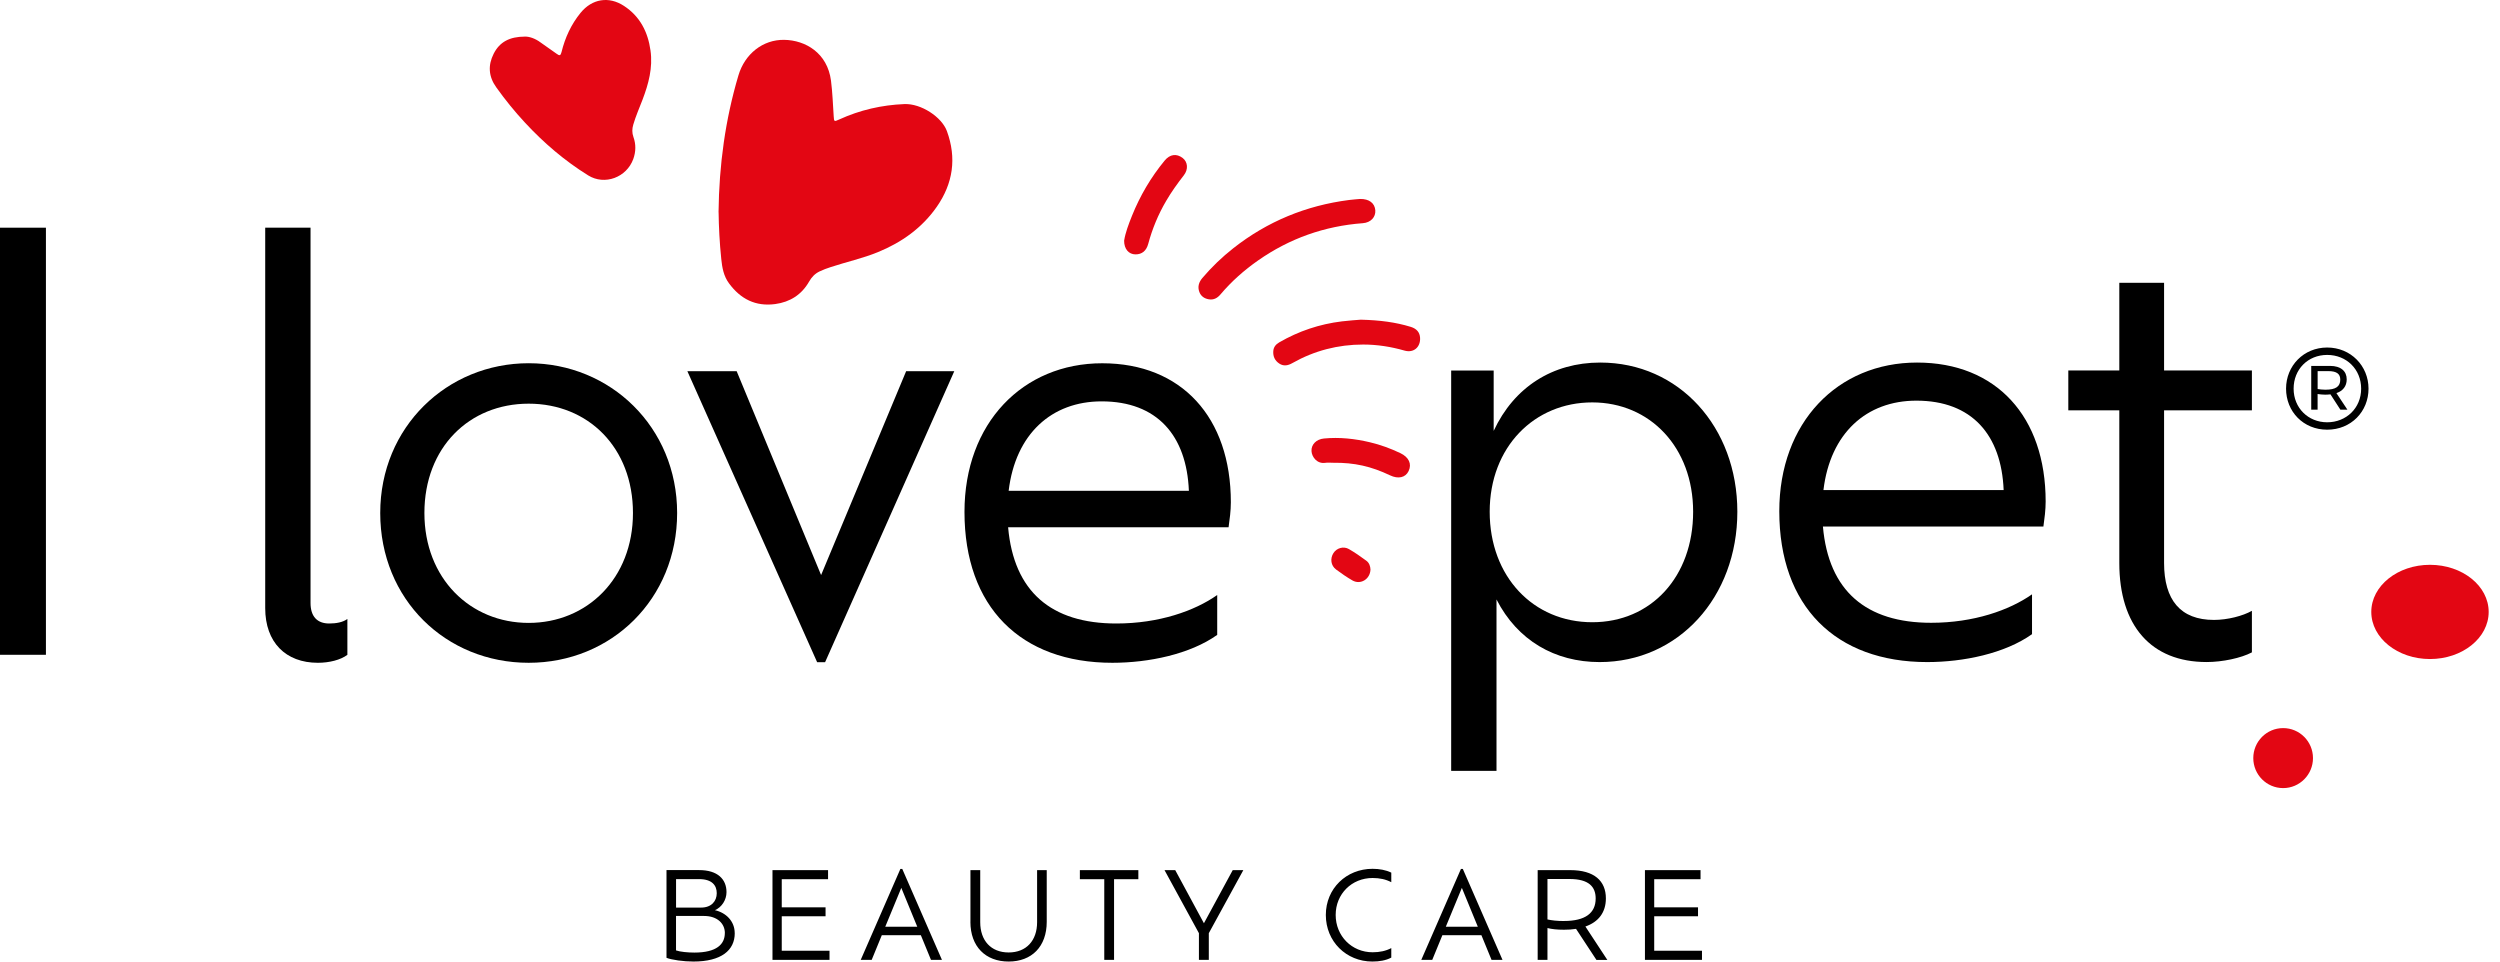
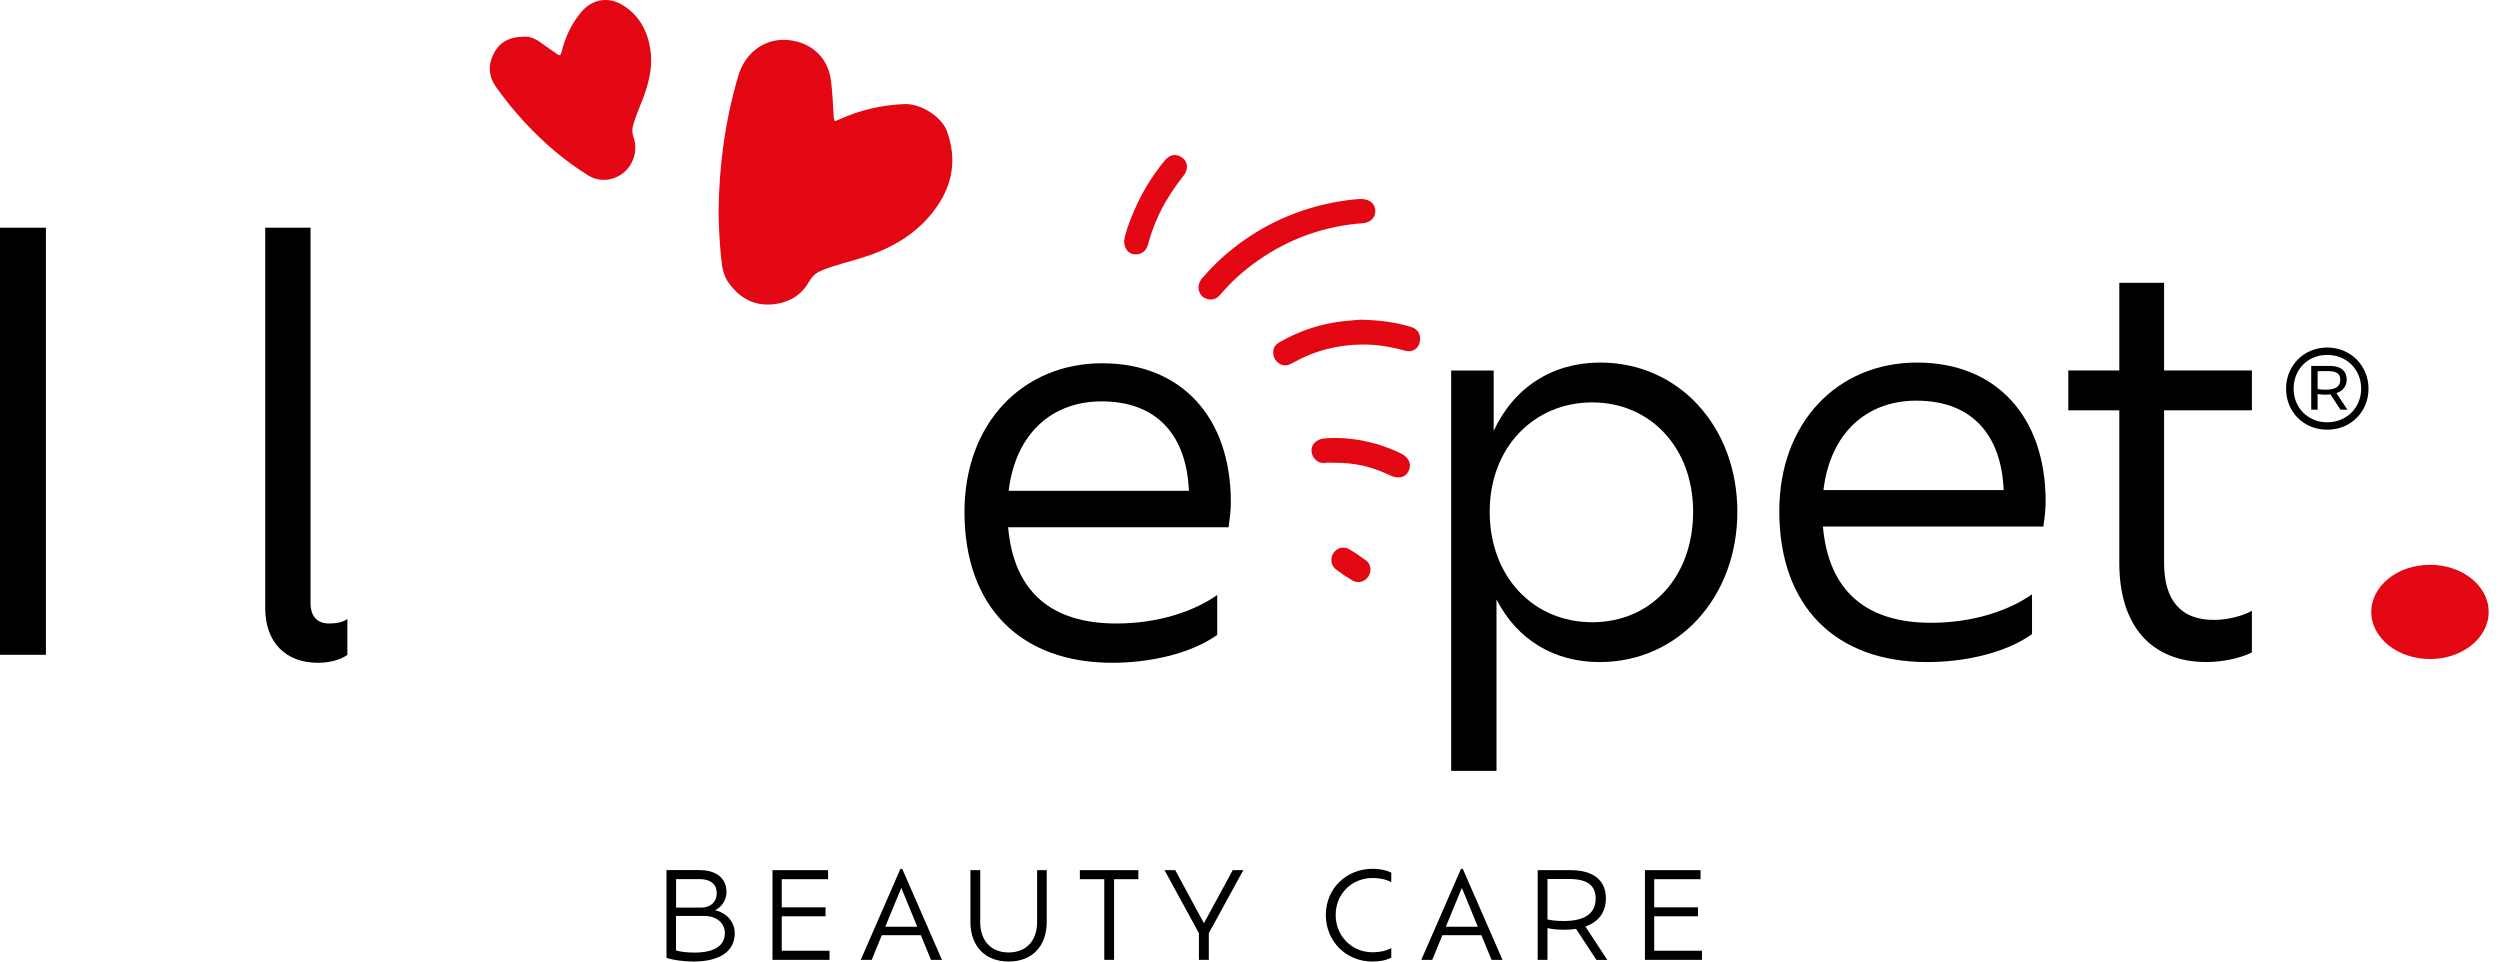
<svg xmlns="http://www.w3.org/2000/svg" width="130" height="50" viewBox="0 0 130 50" fill="none">
  <path d="M38.207 48.526C38.207 49.416 37.508 50 36.058 50C35.55 50 34.918 49.913 34.658 49.806V45.245H36.361C37.314 45.245 37.778 45.718 37.778 46.391C37.778 46.801 37.529 47.175 37.177 47.33C37.753 47.461 38.205 47.902 38.205 48.523L38.207 48.526ZM36.357 45.714H35.155V47.194H36.461C36.994 47.194 37.271 46.857 37.271 46.447C37.271 46.037 37.023 45.714 36.355 45.714H36.357ZM37.693 48.52C37.693 48.034 37.31 47.63 36.609 47.63H35.153V49.421C35.363 49.497 35.779 49.534 36.106 49.534C37.277 49.534 37.691 49.092 37.691 48.52H37.693ZM43.135 49.441V49.913H40.169V45.247H43.059V45.72H40.651V47.181H42.929V47.647H40.651V49.439H43.133L43.135 49.441ZM45.853 48.632L45.328 49.913H44.758L46.82 45.185H46.918L48.981 49.913H48.411L47.885 48.632H45.853ZM46.868 46.169L46.033 48.191H47.698L46.868 46.169ZM50.463 47.935V45.247H50.972V47.955C50.972 48.907 51.528 49.528 52.45 49.528C53.373 49.528 53.929 48.907 53.929 47.955V45.247H54.43V47.935C54.43 49.224 53.65 50 52.449 50C51.247 50 50.461 49.222 50.461 47.935H50.463ZM57.422 45.72H56.153V45.247H59.194V45.72H57.931V49.913H57.422V45.72ZM62.858 48.526V49.913H62.344V48.526L60.555 45.247H61.112L62.604 48.009L64.102 45.247H64.653L62.858 48.526ZM72.347 49.795C72.068 49.944 71.722 50 71.363 50C70.002 50 68.943 48.955 68.943 47.579C68.943 46.203 70.008 45.178 71.375 45.178C71.727 45.178 72.068 45.24 72.347 45.377V45.874C72.062 45.725 71.747 45.656 71.375 45.656C70.291 45.656 69.455 46.484 69.455 47.577C69.455 48.671 70.291 49.518 71.375 49.518C71.747 49.518 72.062 49.45 72.347 49.301V49.795ZM75.003 48.632L74.477 49.913H73.907L75.969 45.185H76.067L78.13 49.913H77.56L77.034 48.632H75.003ZM76.017 46.169L75.182 48.191H76.847L76.017 46.169ZM83.013 49.913L81.954 48.301C81.761 48.332 81.552 48.346 81.328 48.346C80.962 48.346 80.691 48.315 80.468 48.258V49.913H79.959V45.247H81.656C82.899 45.247 83.506 45.807 83.506 46.716C83.506 47.444 83.123 47.941 82.441 48.179L83.581 49.915H83.011L83.013 49.913ZM81.328 47.891C82.443 47.891 82.975 47.475 82.975 46.722C82.975 46.118 82.628 45.708 81.613 45.708H80.468V47.811C80.691 47.862 80.968 47.893 81.328 47.893V47.891ZM88.503 49.441V49.913H85.537V45.247H88.428V45.72H86.019V47.181H88.297V47.647H86.019V49.439H88.501L88.503 49.441Z" fill="black" />
-   <path d="M118.723 40.981C119.58 40.981 120.275 40.282 120.275 39.421C120.275 38.559 119.58 37.861 118.723 37.861C117.866 37.861 117.171 38.559 117.171 39.421C117.171 40.282 117.866 40.981 118.723 40.981Z" fill="#E30613" />
  <path d="M126.359 34.27C128.045 34.27 129.411 33.173 129.411 31.82C129.411 30.467 128.045 29.37 126.359 29.37C124.674 29.37 123.307 30.467 123.307 31.82C123.307 33.173 124.674 34.27 126.359 34.27Z" fill="#E30613" />
  <path d="M37.364 11.037C37.393 8.566 37.716 6.217 38.398 3.922C38.729 2.805 39.667 2.054 40.78 2.072C41.879 2.089 43.027 2.751 43.212 4.197C43.289 4.808 43.312 5.427 43.352 6.043C43.371 6.329 43.373 6.335 43.639 6.213C44.717 5.719 45.852 5.46 47.03 5.412C47.895 5.377 48.971 6.083 49.239 6.817C49.753 8.223 49.558 9.534 48.717 10.747C47.947 11.854 46.891 12.603 45.653 13.11C44.856 13.437 44.017 13.618 43.202 13.887C43 13.953 42.8 14.025 42.609 14.118C42.37 14.236 42.205 14.41 42.07 14.648C41.683 15.325 41.082 15.706 40.312 15.811C39.293 15.948 38.511 15.552 37.909 14.735C37.627 14.354 37.552 13.916 37.506 13.468C37.419 12.633 37.377 11.796 37.367 11.037H37.364Z" fill="#E30613" />
  <path d="M27.297 1.903C27.52 1.896 27.828 1.998 28.109 2.207C28.383 2.412 28.674 2.594 28.949 2.799C29.097 2.912 29.153 2.894 29.199 2.708C29.384 1.958 29.7 1.269 30.189 0.669C30.786 -0.064 31.656 -0.21 32.446 0.307C33.279 0.851 33.69 1.658 33.826 2.625C33.953 3.525 33.724 4.367 33.409 5.191C33.245 5.619 33.06 6.037 32.931 6.478C32.866 6.697 32.86 6.906 32.939 7.126C33.074 7.504 33.068 7.887 32.931 8.268C32.586 9.224 31.446 9.655 30.586 9.121C29.365 8.363 28.279 7.434 27.301 6.379C26.762 5.799 26.263 5.183 25.803 4.537C25.406 3.982 25.364 3.399 25.672 2.792C25.985 2.176 26.503 1.907 27.297 1.903Z" fill="#E30613" />
  <path d="M70.718 10.346C71.2 10.337 71.485 10.565 71.516 10.933C71.544 11.287 71.282 11.575 70.867 11.606C68.876 11.755 67.06 12.397 65.421 13.543C64.695 14.05 64.037 14.634 63.463 15.312C63.305 15.498 63.112 15.606 62.864 15.565C62.633 15.528 62.45 15.408 62.365 15.18C62.265 14.909 62.342 14.671 62.521 14.458C63.005 13.887 63.542 13.373 64.129 12.91C65.904 11.513 67.917 10.687 70.15 10.4C70.36 10.373 70.572 10.36 70.72 10.346H70.718Z" fill="#E30613" />
  <path d="M70.78 16.624C71.745 16.649 72.563 16.753 73.36 16.997C73.668 17.092 73.826 17.282 73.844 17.562C73.874 18.052 73.508 18.365 73.04 18.232C72.336 18.03 71.621 17.916 70.886 17.916C69.575 17.916 68.346 18.234 67.204 18.88C66.977 19.01 66.748 19.058 66.519 18.903C66.291 18.75 66.191 18.532 66.211 18.255C66.226 18.044 66.347 17.905 66.519 17.804C67.531 17.218 68.619 16.852 69.781 16.711C70.156 16.664 70.535 16.643 70.782 16.622L70.78 16.624Z" fill="#E30613" />
  <path d="M58.456 12.508C58.52 12.105 58.685 11.664 58.861 11.227C59.281 10.18 59.847 9.218 60.563 8.349C60.834 8.02 61.179 7.97 61.501 8.218C61.764 8.421 61.803 8.804 61.558 9.117C61.225 9.545 60.911 9.982 60.638 10.451C60.228 11.151 59.92 11.894 59.708 12.68C59.61 13.046 59.381 13.229 59.045 13.228C58.699 13.226 58.453 12.955 58.454 12.512L58.456 12.508Z" fill="#E30613" />
  <path d="M69.338 24.064C69.193 24.064 69.047 24.047 68.906 24.068C68.489 24.128 68.215 23.764 68.198 23.458C68.178 23.112 68.452 22.839 68.847 22.802C69.655 22.725 70.451 22.812 71.236 22.998C71.785 23.128 72.311 23.321 72.819 23.563C73.264 23.776 73.424 24.126 73.247 24.497C73.085 24.836 72.709 24.921 72.284 24.718C71.298 24.248 70.424 24.052 69.34 24.064H69.338Z" fill="#E30613" />
  <path d="M0 11.84H2.388V34.049H0V11.84Z" fill="black" />
  <path d="M13.791 31.622V11.84H16.148V31.355C16.148 32.066 16.502 32.422 17.12 32.422C17.474 32.422 17.827 32.362 18.064 32.186V34.051C17.709 34.318 17.12 34.465 16.531 34.465C14.852 34.465 13.791 33.399 13.791 31.622Z" fill="black" />
-   <path d="M19.772 26.676C19.772 22.204 23.249 18.888 27.491 18.888C31.733 18.888 35.211 22.204 35.211 26.676C35.211 31.148 31.793 34.465 27.491 34.465C23.19 34.465 19.772 31.177 19.772 26.676ZM32.914 26.676C32.914 23.271 30.586 20.991 27.491 20.991C24.397 20.991 22.069 23.271 22.069 26.676C22.069 30.082 24.457 32.391 27.491 32.391C30.526 32.391 32.914 30.08 32.914 26.676Z" fill="black" />
-   <path d="M49.622 19.304L42.904 34.436H42.492L35.744 19.304H38.307L42.697 29.904L47.119 19.304H49.624H49.622Z" fill="black" />
  <path d="M52.422 27.418C52.716 30.763 54.661 32.422 58.05 32.422C60.261 32.422 62.117 31.77 63.295 30.941V33.014C61.88 34.02 59.729 34.465 57.844 34.465C53.071 34.465 50.153 31.562 50.153 26.618C50.153 21.999 53.188 18.89 57.315 18.89C61.441 18.89 64.004 21.703 64.004 26.115C64.004 26.56 63.944 27.003 63.886 27.418H52.422ZM61.822 25.521C61.705 22.649 60.172 20.871 57.284 20.871C54.69 20.871 52.805 22.559 52.45 25.521H61.822Z" fill="black" />
  <path d="M90.342 26.611C90.342 31.054 87.276 34.428 83.181 34.428C80.853 34.428 78.908 33.302 77.818 31.172V40.085H75.461V19.267H77.671V22.406C78.733 20.126 80.737 18.853 83.211 18.853C87.307 18.853 90.342 22.199 90.342 26.611ZM88.043 26.611C88.043 23.265 85.803 20.925 82.797 20.925C79.792 20.925 77.464 23.236 77.464 26.611C77.464 29.985 79.732 32.356 82.797 32.356C85.863 32.356 88.043 29.987 88.043 26.611Z" fill="black" />
  <path d="M94.792 27.381C95.086 30.727 97.031 32.385 100.42 32.385C102.631 32.385 104.487 31.733 105.665 30.905V32.977C104.25 33.983 102.099 34.428 100.214 34.428C95.441 34.428 92.523 31.526 92.523 26.582C92.523 21.963 95.558 18.853 99.685 18.853C103.811 18.853 106.374 21.666 106.374 26.078C106.374 26.522 106.314 26.967 106.257 27.381H94.792ZM104.19 25.484C104.073 22.613 102.54 20.834 99.652 20.834C97.058 20.834 95.173 22.522 94.819 25.484H104.19Z" fill="black" />
  <path d="M112.532 29.275C112.532 31.201 113.387 32.236 115.126 32.236C115.832 32.236 116.628 32.029 117.099 31.762V33.923C116.539 34.219 115.567 34.426 114.743 34.426C111.854 34.426 110.204 32.532 110.204 29.273V21.337H107.552V19.265H110.204V14.704H112.532V19.265H117.099V21.337H112.532V29.275Z" fill="black" />
  <path d="M123.163 20.211C123.163 21.403 122.254 22.344 121.014 22.344C119.774 22.344 118.875 21.403 118.875 20.211C118.875 19.019 119.793 18.071 121.014 18.071C122.235 18.071 123.163 19.019 123.163 20.211ZM122.78 20.211C122.78 19.207 122.021 18.456 121.014 18.456C120.007 18.456 119.268 19.209 119.268 20.211C119.268 21.214 120.026 21.959 121.014 21.959C122.002 21.959 122.78 21.223 122.78 20.211ZM121.495 20.444L122.065 21.303H121.7L121.184 20.506C121.095 20.515 121.004 20.523 120.916 20.523C120.756 20.523 120.631 20.505 120.515 20.488V21.303H120.184V19.027H121.164C121.727 19.027 122.029 19.304 122.029 19.726C122.029 20.084 121.832 20.326 121.494 20.442L121.495 20.444ZM120.918 20.265C121.47 20.265 121.694 20.095 121.694 19.737C121.694 19.451 121.515 19.298 121.078 19.298H120.517V20.229C120.623 20.246 120.758 20.265 120.918 20.265Z" fill="black" />
  <path d="M71.265 29.618C71.244 30.125 70.743 30.421 70.327 30.183C70.033 30.015 69.75 29.817 69.476 29.614C69.203 29.411 69.155 29.045 69.341 28.757C69.509 28.497 69.863 28.389 70.144 28.552C70.458 28.733 70.759 28.944 71.051 29.159C71.204 29.271 71.259 29.453 71.265 29.616V29.618Z" fill="#E30613" />
</svg>